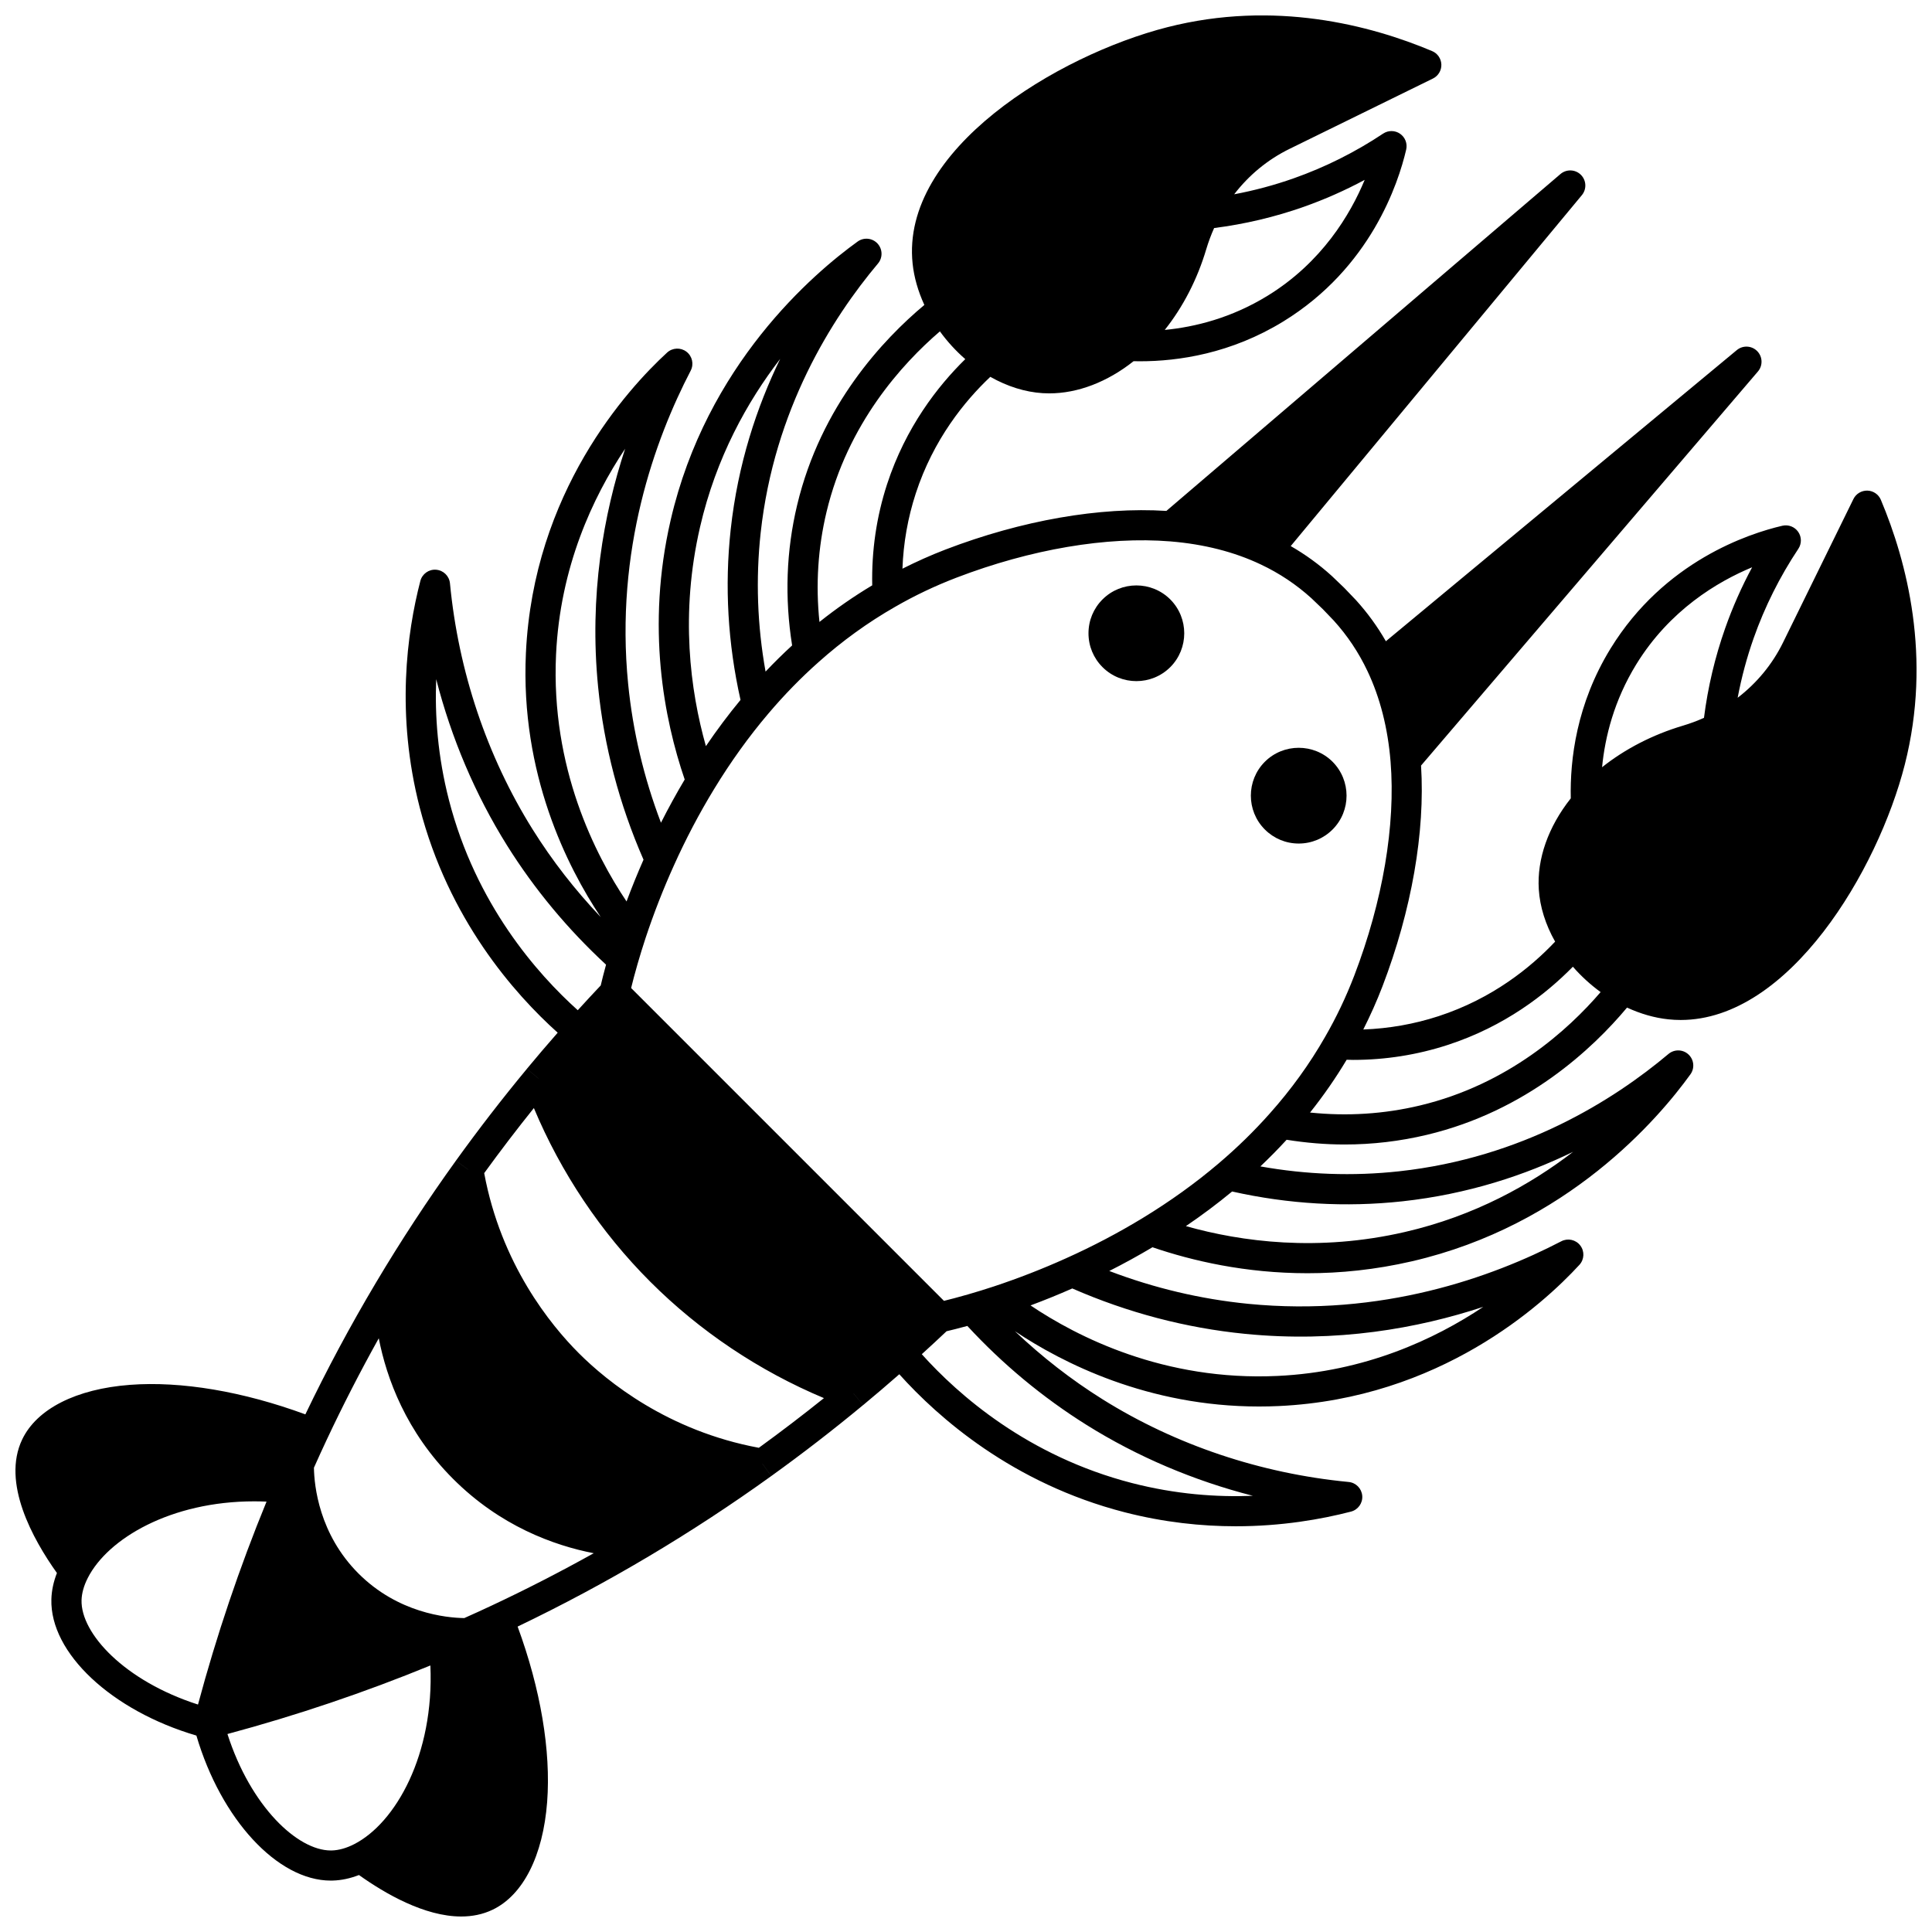
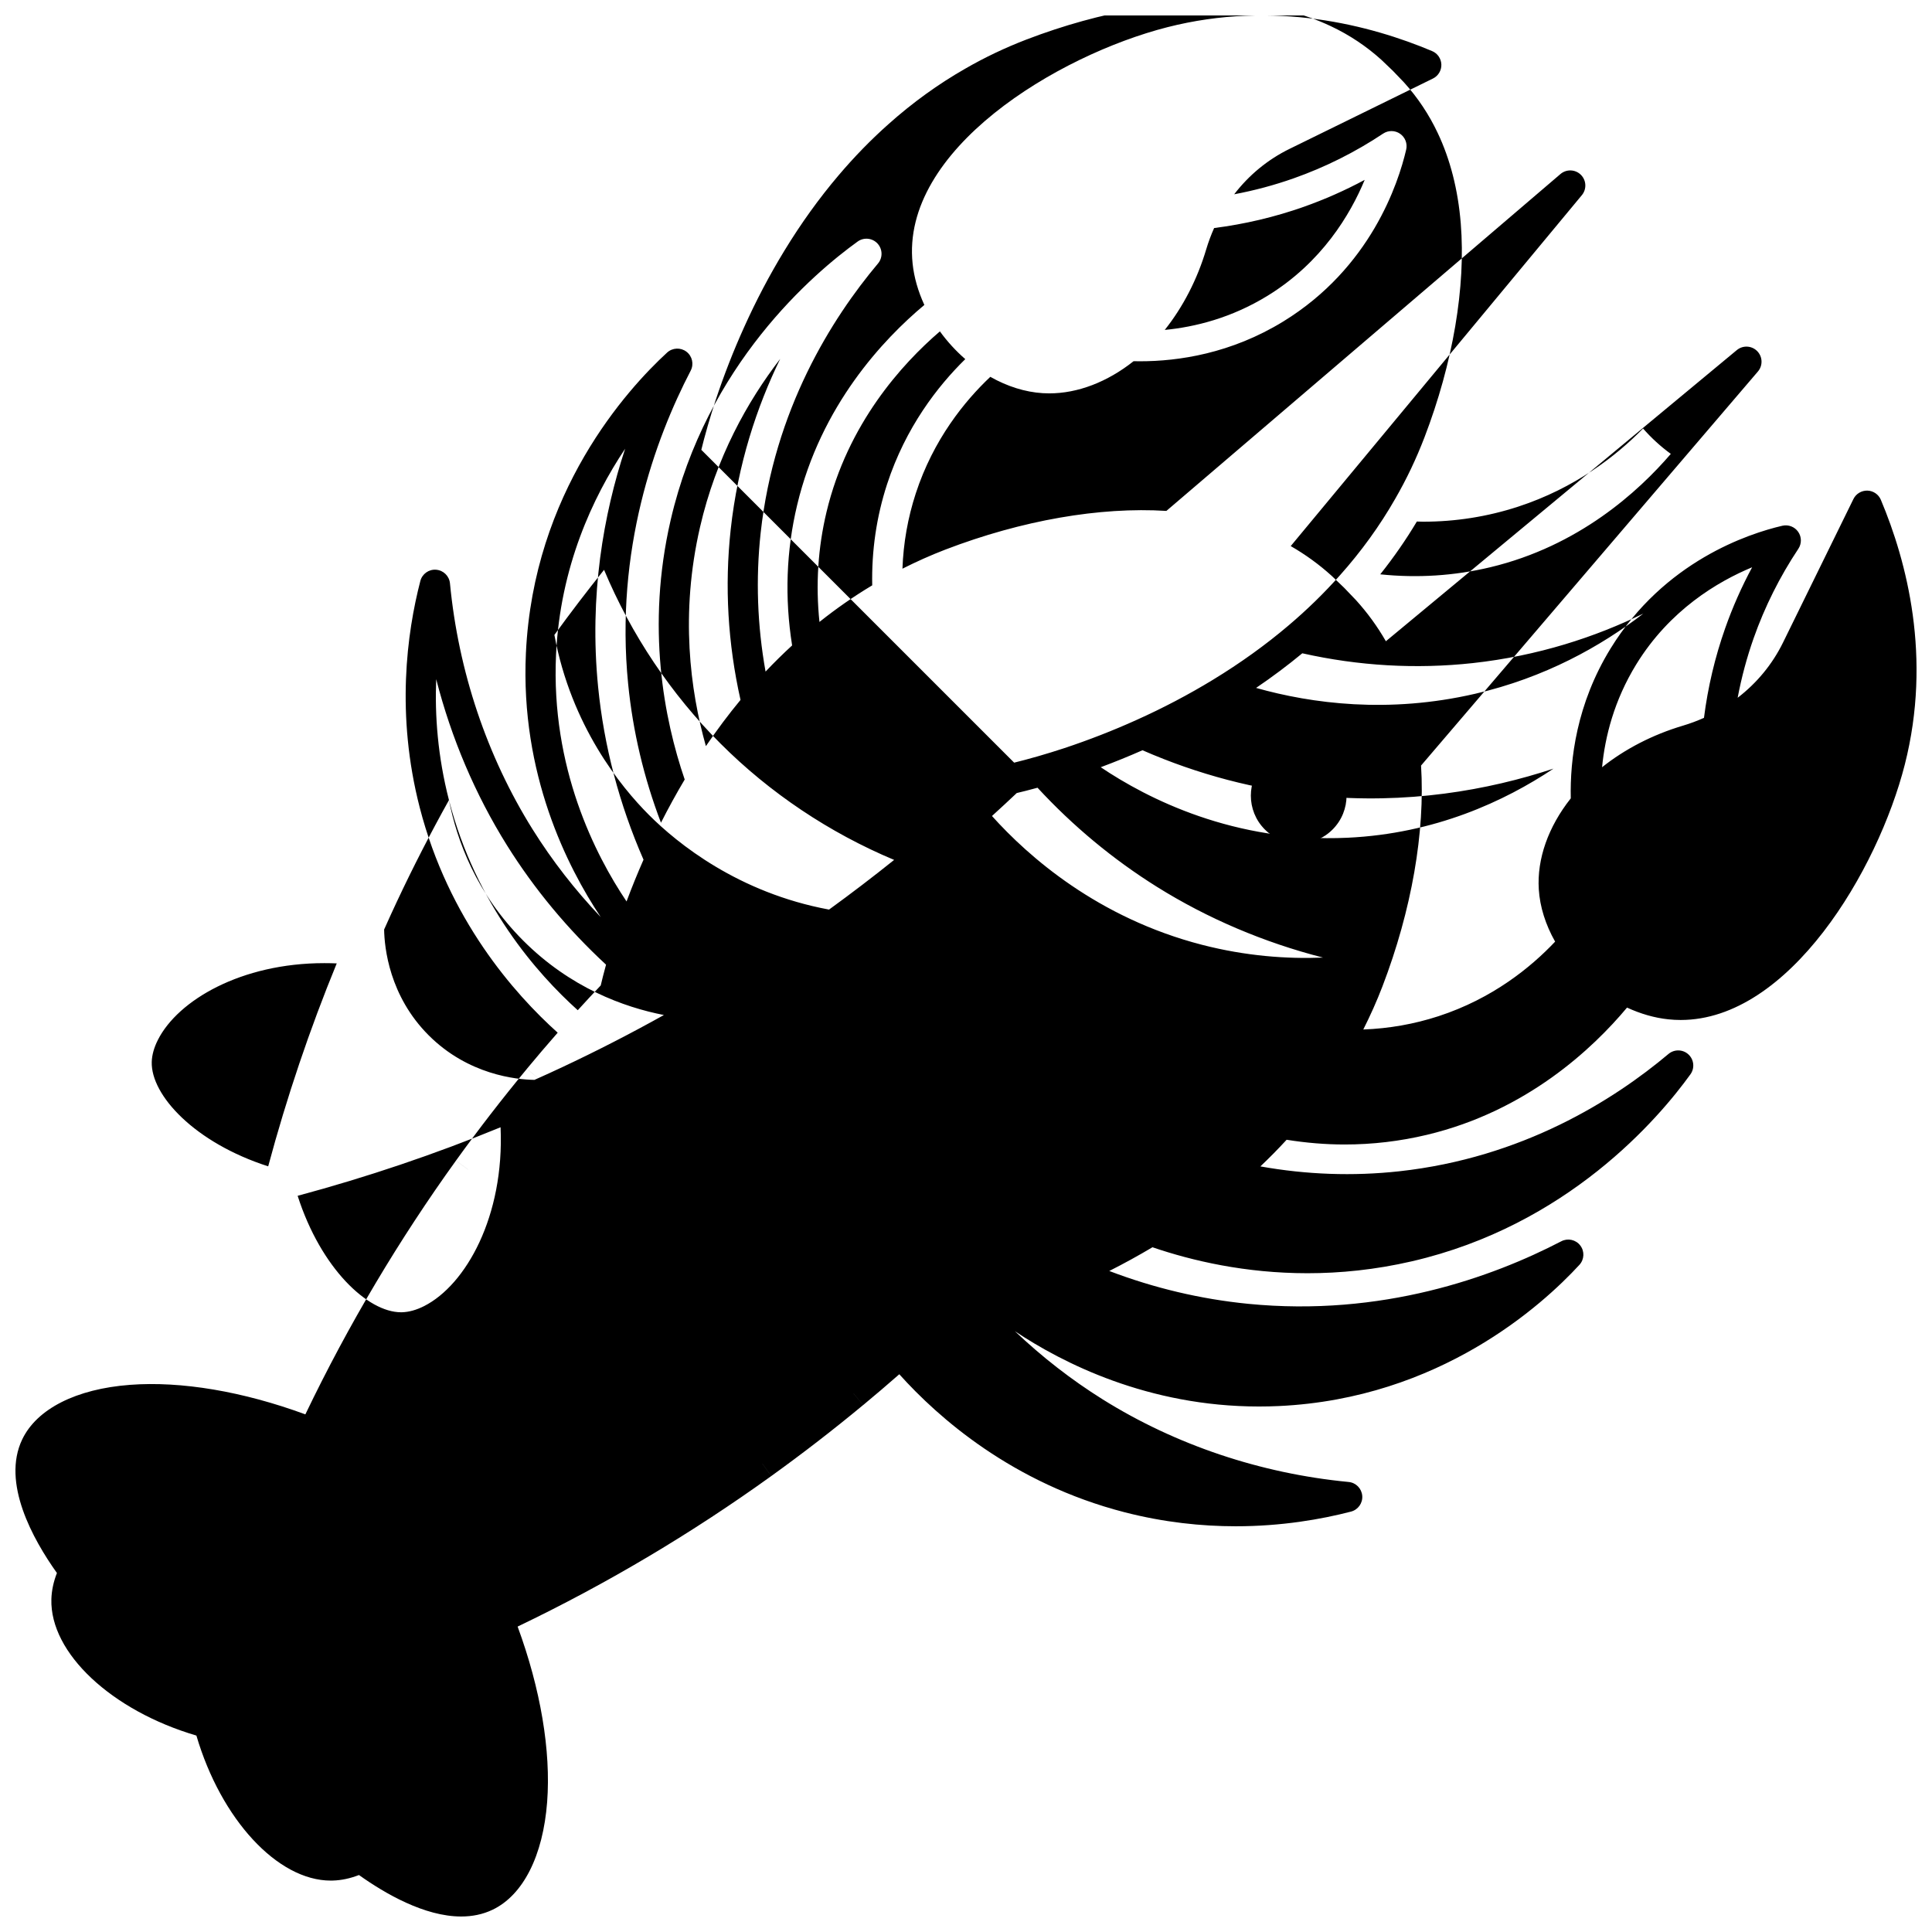
<svg xmlns="http://www.w3.org/2000/svg" width="800px" height="800px" version="1.1" viewBox="144 144 512 512">
  <defs>
    <clipPath id="a">
      <path d="m148.09 148.09h503.81v503.81h-503.81z" />
    </clipPath>
  </defs>
-   <path d="m436.18 302.85c-2.398 2.398-3.719 5.586-3.719 8.977 0 3.387 1.32 6.574 3.719 8.973 2.473 2.473 5.723 3.707 8.973 3.707s6.5-1.234 8.977-3.703c0.004-0.004 0.004-0.004 0.008-0.008 4.934-4.945 4.934-12.992-0.008-17.949-4.957-4.941-13.008-4.938-17.949 0.004z" />
  <g clip-path="url(#a)">
-     <path d="m642.45 276.46c-0.609-1.445-2.004-2.398-3.57-2.445-1.566-0.031-3.016 0.828-3.703 2.234l-18.652 38.02c-2.836 5.773-6.93 10.73-12.027 14.645 1.012-5.359 2.422-10.637 4.231-15.77 2.938-8.328 6.926-16.305 11.852-23.707 0.906-1.363 0.891-3.144-0.043-4.492-0.934-1.348-2.594-1.984-4.191-1.617-8.949 2.078-31.305 9.406-45.535 32.543-9.02 14.688-10.773 29.434-10.539 39.699-5.977 7.551-8.984 16.059-8.477 24.109 0.293 4.641 1.789 9.379 4.328 13.863-6.438 6.816-16.594 15.09-30.914 19.762-6.445 2.098-13.125 3.273-19.926 3.523 1.863-3.691 3.574-7.5 5.078-11.422 7.738-20.203 11.34-40.898 10.23-58.523l89.273-104.43c1.348-1.578 1.266-3.926-0.191-5.402-1.457-1.477-3.801-1.598-5.402-0.27l-93 77.156c-2.242-3.906-4.891-7.555-7.914-10.883-0.023-0.027-0.047-0.055-0.074-0.078l-3.008-3.141c-0.039-0.039-0.078-0.082-0.121-0.121l-3.141-3.008c-0.027-0.023-0.051-0.051-0.078-0.074-3.328-3.023-6.977-5.668-10.883-7.914l77.156-93c1.324-1.598 1.207-3.945-0.27-5.402s-3.824-1.539-5.406-0.191l-104.43 89.273c-17.633-1.109-38.328 2.492-58.562 10.246-3.898 1.496-7.699 3.207-11.383 5.066 0.246-6.801 1.422-13.48 3.523-19.926 4.676-14.324 12.945-24.48 19.762-30.918 4.484 2.539 9.219 4.035 13.863 4.328 0.586 0.035 1.172 0.055 1.762 0.055 7.519 0 15.344-2.984 22.344-8.527 0.559 0.012 1.129 0.02 1.715 0.02 10.156 0 24.105-2.039 37.988-10.566 23.137-14.23 30.461-36.586 32.539-45.535 0.371-1.598-0.27-3.258-1.617-4.191-1.348-0.934-3.129-0.949-4.492-0.043-7.398 4.926-15.375 8.914-23.703 11.852-5.133 1.812-10.414 3.223-15.77 4.231 3.914-5.094 8.871-9.188 14.645-12.023l38.023-18.652c1.406-0.688 2.281-2.137 2.234-3.703-0.047-1.566-1-2.961-2.445-3.57-16.336-6.879-41.766-13.562-70.152-6.336-29.133 7.422-70.738 32.477-67.523 62.691 0.383 3.613 1.453 7.332 3.109 10.918-10.863 9.078-27.41 26.621-33.707 53.008-2.898 12.125-3.344 24.633-1.336 37.223-2.402 2.207-4.754 4.519-7.039 6.934-2.188-12.215-2.629-24.555-1.297-36.777 3.578-32.684 18.883-56.852 31.094-71.371 1.297-1.543 1.242-3.812-0.129-5.293-1.375-1.48-3.633-1.703-5.269-0.523-11.73 8.457-40.043 32.582-49.559 73.855-6.523 28.27-1.746 52.688 3.731 68.711-2.211 3.715-4.312 7.539-6.289 11.449-4.539-11.914-7.457-24.246-8.699-36.781-3.512-35.492 7.074-64.738 16.574-83.02 0.895-1.723 0.426-3.84-1.117-5.019-1.543-1.18-3.707-1.082-5.137 0.23-10.586 9.734-35.422 36.98-37.414 79.637-1.5 32.004 10.941 56.633 19.832 69.957-6.789-7.141-12.852-14.922-18.066-23.258-12.09-19.34-19.66-41.879-21.891-65.184-0.184-1.934-1.73-3.453-3.664-3.606-1.941-0.164-3.699 1.105-4.188 2.981-3.578 13.793-6.508 35.41-0.16 60.051 7.641 29.613 25.047 49.324 36.559 59.656-2.789 3.184-5.527 6.391-8.164 9.574l3.078 2.555v0.004h-0.008l-3.07-2.547c-6.488 7.824-12.816 16.016-18.809 24.336l3.25 2.34h-0.016l-3.238-2.332c-7.492 10.402-14.633 21.297-21.223 32.379-6.731 11.309-12.996 23.016-18.668 34.84-16.523-6.082-32.906-8.855-46.484-7.824-14.254 1.082-24.66 6.352-28.551 14.453-5.496 11.469 2.789 26.418 9.195 35.41-0.91 2.336-1.406 4.664-1.469 6.957-0.402 14.258 15.969 29.523 38.43 36.125 6.523 22.188 21.496 38.434 35.605 38.434 0.172 0 0.348-0.004 0.52-0.008 2.293-0.062 4.625-0.559 6.961-1.469 6.93 4.938 17.391 10.992 27.086 10.992 2.883 0 5.695-0.535 8.328-1.797 8.102-3.887 13.367-14.293 14.453-28.551 1.031-13.574-1.742-29.961-7.824-46.484 11.828-5.672 23.535-11.938 34.84-18.668 11.082-6.59 21.973-13.73 32.379-21.223l-2.332-3.238v-0.016l2.34 3.25c8.324-5.992 16.512-12.32 24.336-18.809l-2.547-3.07v-0.008h0.004l2.555 3.078c3.184-2.641 6.391-5.375 9.574-8.164 10.332 11.512 30.043 28.922 59.656 36.559 10.516 2.707 20.477 3.727 29.516 3.727 12.145 0 22.621-1.836 30.531-3.887 1.879-0.488 3.137-2.254 2.981-4.188-0.152-1.934-1.672-3.481-3.606-3.664-23.309-2.234-45.848-9.805-65.184-21.891-8.336-5.215-16.117-11.277-23.254-18.062 12.586 8.398 35.246 19.953 64.672 19.953 1.734 0 3.5-0.039 5.281-0.121 42.648-1.996 69.898-26.828 79.637-37.414 1.316-1.43 1.414-3.594 0.234-5.137-1.18-1.543-3.297-2.012-5.019-1.117-18.285 9.5-47.527 20.086-83.02 16.574-12.535-1.242-24.871-4.16-36.781-8.699 3.91-1.977 7.734-4.078 11.449-6.289 10.512 3.59 24.625 6.883 41.074 6.883 8.633 0 17.906-0.906 27.637-3.152 41.277-9.52 65.402-37.828 73.855-49.559 1.18-1.637 0.957-3.894-0.523-5.269-1.477-1.375-3.75-1.426-5.293-0.129-14.52 12.211-38.691 27.516-71.371 31.094-12.227 1.332-24.562 0.895-36.781-1.297 2.422-2.293 4.742-4.648 6.953-7.059 5.144 0.82 10.273 1.254 15.371 1.254 7.371 0 14.672-0.855 21.836-2.57 26.387-6.301 43.93-22.848 53.008-33.711 3.586 1.656 7.305 2.727 10.918 3.109 1.109 0.117 2.211 0.176 3.309 0.176 28.727-0.004 52.238-39.637 59.387-67.703 7.211-28.379 0.531-53.809-6.348-70.145zm-64.824 43.602c8.848-14.387 21.539-21.922 30.707-25.727-2.797 5.199-5.188 10.605-7.144 16.156-2.707 7.676-4.59 15.652-5.617 23.746-1.785 0.801-3.664 1.5-5.606 2.082-7.992 2.379-15.332 6.176-21.398 11.004 0.781-8.066 3.18-17.688 9.059-27.262zm-88.121-121.25c5.551-1.961 10.953-4.352 16.152-7.144-3.805 9.168-11.34 21.855-25.727 30.707-9.57 5.879-19.195 8.277-27.258 9.059 4.824-6.062 8.625-13.398 10.996-21.387 0.586-1.945 1.285-3.824 2.086-5.613 8.094-1.031 16.07-2.914 23.75-5.621zm-126.47 80.875c5.586-23.398 20.035-39.277 30.047-47.867 1.953 2.688 4.227 5.18 6.727 7.352-7.301 7.156-15.797 18.059-20.723 33.141-2.812 8.633-4.125 17.645-3.938 26.809-4.824 2.883-9.504 6.129-13.984 9.699-1.023-9.859-0.398-19.633 1.871-29.133zm-33.516 3.988c4.258-18.469 12.547-33.277 21.242-44.57-6.18 12.691-11.215 27.82-13.121 45.238-1.637 15.023-0.754 30.195 2.606 45.141-3.191 3.856-6.258 7.953-9.176 12.25-4.168-14.777-6.859-35.066-1.551-58.059zm-38.16 33.785c1.082-23.148 9.676-41.613 18.312-54.547-5.723 17.355-9.566 38.848-7.164 63.133 1.555 15.695 5.606 31.086 12.031 45.781-1.594 3.617-3.094 7.312-4.496 11.066-8.289-12.328-20.09-35.398-18.684-65.434zm-28.379 38.57c-2.984-11.586-3.766-22.457-3.383-32.043 4.012 15.648 10.348 30.574 18.762 44.039 7.281 11.641 16.117 22.254 26.25 31.621-0.645 2.352-1.105 4.215-1.406 5.504-1.988 2.106-4.023 4.297-6.086 6.57-10.754-9.66-27.012-28.066-34.137-55.691zm-18.602 142.63c2.078 10.633 7.223 24.785 19.699 37.262 12.477 12.477 26.629 17.621 37.262 19.699-8.828 4.922-17.844 9.555-26.922 13.812-2.352 1.109-4.781 2.219-7.383 3.375-4.769-0.07-17.566-1.34-28.031-11.812-10.445-10.445-11.727-23.215-11.809-28.035 1.16-2.602 2.269-5.031 3.375-7.383 4.258-9.074 8.887-18.086 13.809-26.918zm-78.766 69.398c0.055-1.852 0.605-3.824 1.641-5.863 5.324-10.504 22.078-20.324 44.094-20.324 1.086 0 2.18 0.023 3.289 0.07-7.152 17.426-13.25 35.473-18.164 53.781-19.473-6.254-31.109-18.855-30.859-27.664zm66.332 66.332c-0.094 0.004-0.188 0.004-0.281 0.004-8.793 0-21.199-11.594-27.387-30.863 18.305-4.918 36.355-11.012 53.781-18.164 1.039 23.629-9.23 41.797-20.254 47.387-2.035 1.031-4.008 1.582-5.859 1.637zm113.16-106.71c-24.086-4.469-40.191-17.551-47.715-25.074-7.523-7.523-20.605-23.625-25.07-47.715 4.246-5.852 8.652-11.629 13.164-17.246 7.176 17.133 17.742 32.938 30.844 46.023 13.086 13.102 28.891 23.672 46.027 30.848-5.625 4.512-11.402 8.918-17.25 13.164zm130.91 12.723c-9.582 0.387-20.457-0.398-32.043-3.383-27.629-7.129-46.031-23.383-55.688-34.141 2.262-2.055 4.457-4.09 6.566-6.086 1.285-0.301 3.148-0.762 5.504-1.406 9.359 10.133 19.977 18.965 31.621 26.25 13.461 8.418 28.387 14.754 44.039 18.766zm61.07-50.074c-12.938 8.637-31.402 17.227-54.547 18.309-30.043 1.414-53.109-10.391-65.434-18.688 3.758-1.402 7.453-2.902 11.066-4.496 14.695 6.426 30.086 10.477 45.785 12.031 24.285 2.41 45.777-1.434 63.129-7.156zm-21.426-27.969c17.418-1.906 32.547-6.941 45.238-13.121-11.293 8.695-26.098 16.984-44.57 21.246-22.992 5.305-43.281 2.613-58.055-1.551 4.301-2.918 8.398-5.988 12.25-9.176 14.938 3.356 30.109 4.234 45.137 2.602zm-48.766-9.992c-6.051 5.144-12.777 9.98-19.992 14.375-6.465 3.941-13.312 7.543-20.367 10.707-6.168 2.785-12.617 5.301-19.168 7.473-2.223 0.73-4.465 1.426-6.844 2.113-2.641 0.762-4.789 1.316-6.363 1.703l-82.902-82.902c0.383-1.574 0.941-3.723 1.699-6.359 0.691-2.383 1.383-4.621 2.113-6.844 2.172-6.551 4.688-13 7.481-19.184 3.16-7.043 6.758-13.891 10.703-20.355 4.394-7.215 9.23-13.941 14.379-19.996 4.156-4.902 8.613-9.477 13.258-13.598 6.332-5.656 13.16-10.59 20.316-14.676 5.113-2.953 10.566-5.551 16.234-7.727 19.754-7.566 39.891-10.988 56.711-9.621 8.879 0.723 16.938 2.773 23.961 6.106 0.004 0 0.004 0.004 0.008 0.004 4.906 2.312 9.414 5.32 13.402 8.934l3.039 2.91 2.914 3.039c3.613 3.984 6.621 8.492 8.938 13.406 3.328 7.019 5.383 15.086 6.106 23.961 1.363 16.812-2.055 36.953-9.633 56.738-2.168 5.641-4.762 11.094-7.727 16.223-4.074 7.137-9.008 13.965-14.672 20.309-4.117 4.644-8.688 9.105-13.594 13.262zm53.418-15.406c-9.5 2.269-19.27 2.898-29.133 1.871 3.578-4.488 6.824-9.172 9.703-13.992 0.562 0.012 1.129 0.043 1.691 0.043 8.582 0 17.012-1.332 25.117-3.973 15.082-4.922 25.98-13.422 33.141-20.723 2.176 2.496 4.668 4.773 7.352 6.727-8.594 10.008-24.469 24.461-47.871 30.047z" />
+     <path d="m642.45 276.46c-0.609-1.445-2.004-2.398-3.57-2.445-1.566-0.031-3.016 0.828-3.703 2.234l-18.652 38.02c-2.836 5.773-6.93 10.73-12.027 14.645 1.012-5.359 2.422-10.637 4.231-15.77 2.938-8.328 6.926-16.305 11.852-23.707 0.906-1.363 0.891-3.144-0.043-4.492-0.934-1.348-2.594-1.984-4.191-1.617-8.949 2.078-31.305 9.406-45.535 32.543-9.02 14.688-10.773 29.434-10.539 39.699-5.977 7.551-8.984 16.059-8.477 24.109 0.293 4.641 1.789 9.379 4.328 13.863-6.438 6.816-16.594 15.09-30.914 19.762-6.445 2.098-13.125 3.273-19.926 3.523 1.863-3.691 3.574-7.5 5.078-11.422 7.738-20.203 11.34-40.898 10.23-58.523l89.273-104.43c1.348-1.578 1.266-3.926-0.191-5.402-1.457-1.477-3.801-1.598-5.402-0.27l-93 77.156c-2.242-3.906-4.891-7.555-7.914-10.883-0.023-0.027-0.047-0.055-0.074-0.078l-3.008-3.141c-0.039-0.039-0.078-0.082-0.121-0.121l-3.141-3.008c-0.027-0.023-0.051-0.051-0.078-0.074-3.328-3.023-6.977-5.668-10.883-7.914l77.156-93c1.324-1.598 1.207-3.945-0.27-5.402s-3.824-1.539-5.406-0.191l-104.43 89.273c-17.633-1.109-38.328 2.492-58.562 10.246-3.898 1.496-7.699 3.207-11.383 5.066 0.246-6.801 1.422-13.48 3.523-19.926 4.676-14.324 12.945-24.48 19.762-30.918 4.484 2.539 9.219 4.035 13.863 4.328 0.586 0.035 1.172 0.055 1.762 0.055 7.519 0 15.344-2.984 22.344-8.527 0.559 0.012 1.129 0.02 1.715 0.02 10.156 0 24.105-2.039 37.988-10.566 23.137-14.23 30.461-36.586 32.539-45.535 0.371-1.598-0.27-3.258-1.617-4.191-1.348-0.934-3.129-0.949-4.492-0.043-7.398 4.926-15.375 8.914-23.703 11.852-5.133 1.812-10.414 3.223-15.77 4.231 3.914-5.094 8.871-9.188 14.645-12.023l38.023-18.652c1.406-0.688 2.281-2.137 2.234-3.703-0.047-1.566-1-2.961-2.445-3.57-16.336-6.879-41.766-13.562-70.152-6.336-29.133 7.422-70.738 32.477-67.523 62.691 0.383 3.613 1.453 7.332 3.109 10.918-10.863 9.078-27.41 26.621-33.707 53.008-2.898 12.125-3.344 24.633-1.336 37.223-2.402 2.207-4.754 4.519-7.039 6.934-2.188-12.215-2.629-24.555-1.297-36.777 3.578-32.684 18.883-56.852 31.094-71.371 1.297-1.543 1.242-3.812-0.129-5.293-1.375-1.48-3.633-1.703-5.269-0.523-11.73 8.457-40.043 32.582-49.559 73.855-6.523 28.27-1.746 52.688 3.731 68.711-2.211 3.715-4.312 7.539-6.289 11.449-4.539-11.914-7.457-24.246-8.699-36.781-3.512-35.492 7.074-64.738 16.574-83.02 0.895-1.723 0.426-3.84-1.117-5.019-1.543-1.18-3.707-1.082-5.137 0.23-10.586 9.734-35.422 36.98-37.414 79.637-1.5 32.004 10.941 56.633 19.832 69.957-6.789-7.141-12.852-14.922-18.066-23.258-12.09-19.34-19.66-41.879-21.891-65.184-0.184-1.934-1.73-3.453-3.664-3.606-1.941-0.164-3.699 1.105-4.188 2.981-3.578 13.793-6.508 35.41-0.16 60.051 7.641 29.613 25.047 49.324 36.559 59.656-2.789 3.184-5.527 6.391-8.164 9.574l3.078 2.555v0.004h-0.008l-3.07-2.547c-6.488 7.824-12.816 16.016-18.809 24.336l3.25 2.34h-0.016l-3.238-2.332c-7.492 10.402-14.633 21.297-21.223 32.379-6.731 11.309-12.996 23.016-18.668 34.84-16.523-6.082-32.906-8.855-46.484-7.824-14.254 1.082-24.66 6.352-28.551 14.453-5.496 11.469 2.789 26.418 9.195 35.41-0.91 2.336-1.406 4.664-1.469 6.957-0.402 14.258 15.969 29.523 38.43 36.125 6.523 22.188 21.496 38.434 35.605 38.434 0.172 0 0.348-0.004 0.52-0.008 2.293-0.062 4.625-0.559 6.961-1.469 6.93 4.938 17.391 10.992 27.086 10.992 2.883 0 5.695-0.535 8.328-1.797 8.102-3.887 13.367-14.293 14.453-28.551 1.031-13.574-1.742-29.961-7.824-46.484 11.828-5.672 23.535-11.938 34.84-18.668 11.082-6.59 21.973-13.73 32.379-21.223l-2.332-3.238v-0.016l2.34 3.25c8.324-5.992 16.512-12.32 24.336-18.809l-2.547-3.07v-0.008h0.004l2.555 3.078c3.184-2.641 6.391-5.375 9.574-8.164 10.332 11.512 30.043 28.922 59.656 36.559 10.516 2.707 20.477 3.727 29.516 3.727 12.145 0 22.621-1.836 30.531-3.887 1.879-0.488 3.137-2.254 2.981-4.188-0.152-1.934-1.672-3.481-3.606-3.664-23.309-2.234-45.848-9.805-65.184-21.891-8.336-5.215-16.117-11.277-23.254-18.062 12.586 8.398 35.246 19.953 64.672 19.953 1.734 0 3.5-0.039 5.281-0.121 42.648-1.996 69.898-26.828 79.637-37.414 1.316-1.43 1.414-3.594 0.234-5.137-1.18-1.543-3.297-2.012-5.019-1.117-18.285 9.5-47.527 20.086-83.02 16.574-12.535-1.242-24.871-4.16-36.781-8.699 3.91-1.977 7.734-4.078 11.449-6.289 10.512 3.59 24.625 6.883 41.074 6.883 8.633 0 17.906-0.906 27.637-3.152 41.277-9.52 65.402-37.828 73.855-49.559 1.18-1.637 0.957-3.894-0.523-5.269-1.477-1.375-3.75-1.426-5.293-0.129-14.52 12.211-38.691 27.516-71.371 31.094-12.227 1.332-24.562 0.895-36.781-1.297 2.422-2.293 4.742-4.648 6.953-7.059 5.144 0.82 10.273 1.254 15.371 1.254 7.371 0 14.672-0.855 21.836-2.57 26.387-6.301 43.93-22.848 53.008-33.711 3.586 1.656 7.305 2.727 10.918 3.109 1.109 0.117 2.211 0.176 3.309 0.176 28.727-0.004 52.238-39.637 59.387-67.703 7.211-28.379 0.531-53.809-6.348-70.145zm-64.824 43.602c8.848-14.387 21.539-21.922 30.707-25.727-2.797 5.199-5.188 10.605-7.144 16.156-2.707 7.676-4.59 15.652-5.617 23.746-1.785 0.801-3.664 1.5-5.606 2.082-7.992 2.379-15.332 6.176-21.398 11.004 0.781-8.066 3.18-17.688 9.059-27.262zm-88.121-121.25c5.551-1.961 10.953-4.352 16.152-7.144-3.805 9.168-11.34 21.855-25.727 30.707-9.57 5.879-19.195 8.277-27.258 9.059 4.824-6.062 8.625-13.398 10.996-21.387 0.586-1.945 1.285-3.824 2.086-5.613 8.094-1.031 16.07-2.914 23.75-5.621zm-126.47 80.875c5.586-23.398 20.035-39.277 30.047-47.867 1.953 2.688 4.227 5.18 6.727 7.352-7.301 7.156-15.797 18.059-20.723 33.141-2.812 8.633-4.125 17.645-3.938 26.809-4.824 2.883-9.504 6.129-13.984 9.699-1.023-9.859-0.398-19.633 1.871-29.133zm-33.516 3.988c4.258-18.469 12.547-33.277 21.242-44.57-6.18 12.691-11.215 27.82-13.121 45.238-1.637 15.023-0.754 30.195 2.606 45.141-3.191 3.856-6.258 7.953-9.176 12.25-4.168-14.777-6.859-35.066-1.551-58.059zm-38.16 33.785c1.082-23.148 9.676-41.613 18.312-54.547-5.723 17.355-9.566 38.848-7.164 63.133 1.555 15.695 5.606 31.086 12.031 45.781-1.594 3.617-3.094 7.312-4.496 11.066-8.289-12.328-20.09-35.398-18.684-65.434zm-28.379 38.57c-2.984-11.586-3.766-22.457-3.383-32.043 4.012 15.648 10.348 30.574 18.762 44.039 7.281 11.641 16.117 22.254 26.25 31.621-0.645 2.352-1.105 4.215-1.406 5.504-1.988 2.106-4.023 4.297-6.086 6.57-10.754-9.66-27.012-28.066-34.137-55.691zc2.078 10.633 7.223 24.785 19.699 37.262 12.477 12.477 26.629 17.621 37.262 19.699-8.828 4.922-17.844 9.555-26.922 13.812-2.352 1.109-4.781 2.219-7.383 3.375-4.769-0.07-17.566-1.34-28.031-11.812-10.445-10.445-11.727-23.215-11.809-28.035 1.16-2.602 2.269-5.031 3.375-7.383 4.258-9.074 8.887-18.086 13.809-26.918zm-78.766 69.398c0.055-1.852 0.605-3.824 1.641-5.863 5.324-10.504 22.078-20.324 44.094-20.324 1.086 0 2.18 0.023 3.289 0.07-7.152 17.426-13.25 35.473-18.164 53.781-19.473-6.254-31.109-18.855-30.859-27.664zm66.332 66.332c-0.094 0.004-0.188 0.004-0.281 0.004-8.793 0-21.199-11.594-27.387-30.863 18.305-4.918 36.355-11.012 53.781-18.164 1.039 23.629-9.23 41.797-20.254 47.387-2.035 1.031-4.008 1.582-5.859 1.637zm113.16-106.71c-24.086-4.469-40.191-17.551-47.715-25.074-7.523-7.523-20.605-23.625-25.07-47.715 4.246-5.852 8.652-11.629 13.164-17.246 7.176 17.133 17.742 32.938 30.844 46.023 13.086 13.102 28.891 23.672 46.027 30.848-5.625 4.512-11.402 8.918-17.25 13.164zm130.91 12.723c-9.582 0.387-20.457-0.398-32.043-3.383-27.629-7.129-46.031-23.383-55.688-34.141 2.262-2.055 4.457-4.09 6.566-6.086 1.285-0.301 3.148-0.762 5.504-1.406 9.359 10.133 19.977 18.965 31.621 26.25 13.461 8.418 28.387 14.754 44.039 18.766zm61.07-50.074c-12.938 8.637-31.402 17.227-54.547 18.309-30.043 1.414-53.109-10.391-65.434-18.688 3.758-1.402 7.453-2.902 11.066-4.496 14.695 6.426 30.086 10.477 45.785 12.031 24.285 2.41 45.777-1.434 63.129-7.156zm-21.426-27.969c17.418-1.906 32.547-6.941 45.238-13.121-11.293 8.695-26.098 16.984-44.57 21.246-22.992 5.305-43.281 2.613-58.055-1.551 4.301-2.918 8.398-5.988 12.25-9.176 14.938 3.356 30.109 4.234 45.137 2.602zm-48.766-9.992c-6.051 5.144-12.777 9.98-19.992 14.375-6.465 3.941-13.312 7.543-20.367 10.707-6.168 2.785-12.617 5.301-19.168 7.473-2.223 0.73-4.465 1.426-6.844 2.113-2.641 0.762-4.789 1.316-6.363 1.703l-82.902-82.902c0.383-1.574 0.941-3.723 1.699-6.359 0.691-2.383 1.383-4.621 2.113-6.844 2.172-6.551 4.688-13 7.481-19.184 3.16-7.043 6.758-13.891 10.703-20.355 4.394-7.215 9.23-13.941 14.379-19.996 4.156-4.902 8.613-9.477 13.258-13.598 6.332-5.656 13.16-10.59 20.316-14.676 5.113-2.953 10.566-5.551 16.234-7.727 19.754-7.566 39.891-10.988 56.711-9.621 8.879 0.723 16.938 2.773 23.961 6.106 0.004 0 0.004 0.004 0.008 0.004 4.906 2.312 9.414 5.32 13.402 8.934l3.039 2.91 2.914 3.039c3.613 3.984 6.621 8.492 8.938 13.406 3.328 7.019 5.383 15.086 6.106 23.961 1.363 16.812-2.055 36.953-9.633 56.738-2.168 5.641-4.762 11.094-7.727 16.223-4.074 7.137-9.008 13.965-14.672 20.309-4.117 4.644-8.688 9.105-13.594 13.262zm53.418-15.406c-9.5 2.269-19.27 2.898-29.133 1.871 3.578-4.488 6.824-9.172 9.703-13.992 0.562 0.012 1.129 0.043 1.691 0.043 8.582 0 17.012-1.332 25.117-3.973 15.082-4.922 25.98-13.422 33.141-20.723 2.176 2.496 4.668 4.773 7.352 6.727-8.594 10.008-24.469 24.461-47.871 30.047z" />
  </g>
  <path d="m497.14 345.87c-4.945-4.93-12.996-4.93-17.941 0-0.004 0.004-0.008 0.008-0.008 0.008-4.938 4.953-4.938 13.004 0.004 17.945 2.398 2.398 5.586 3.723 8.977 3.723 3.387 0 6.578-1.32 8.977-3.723 4.938-4.938 4.938-12.988-0.008-17.953z" />
</svg>